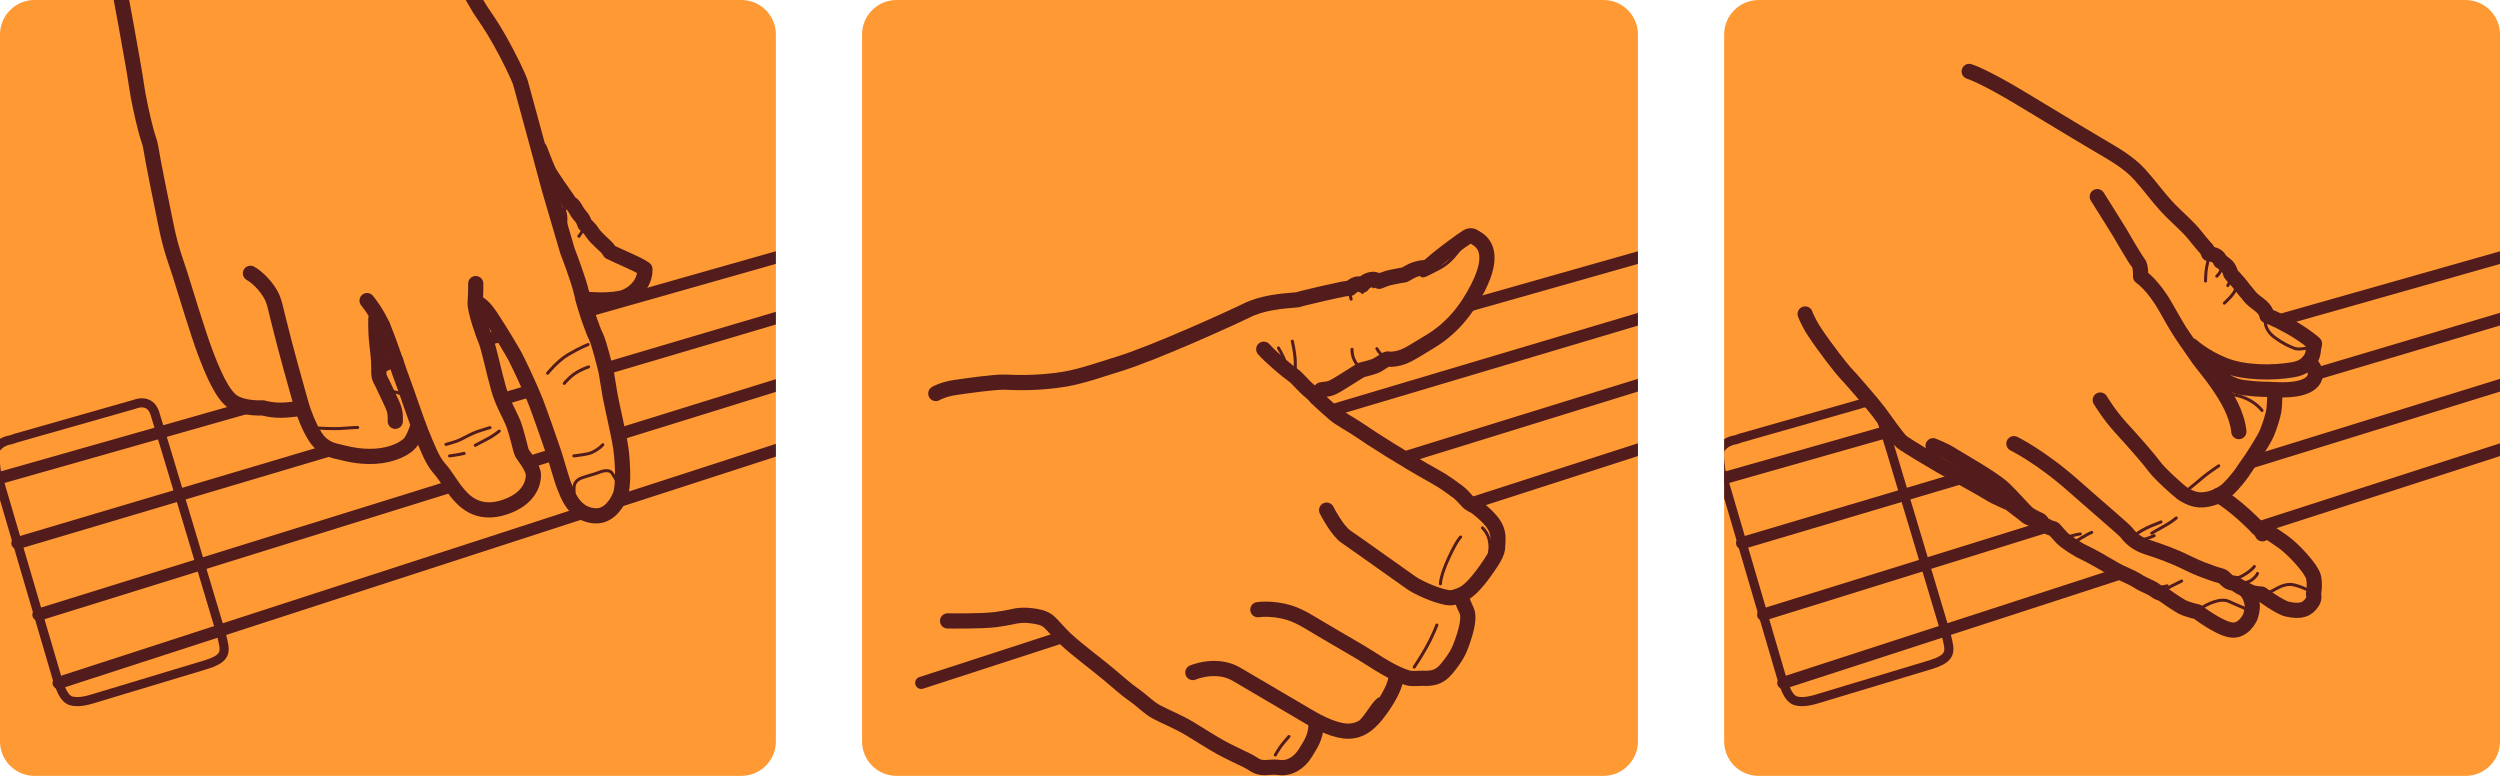
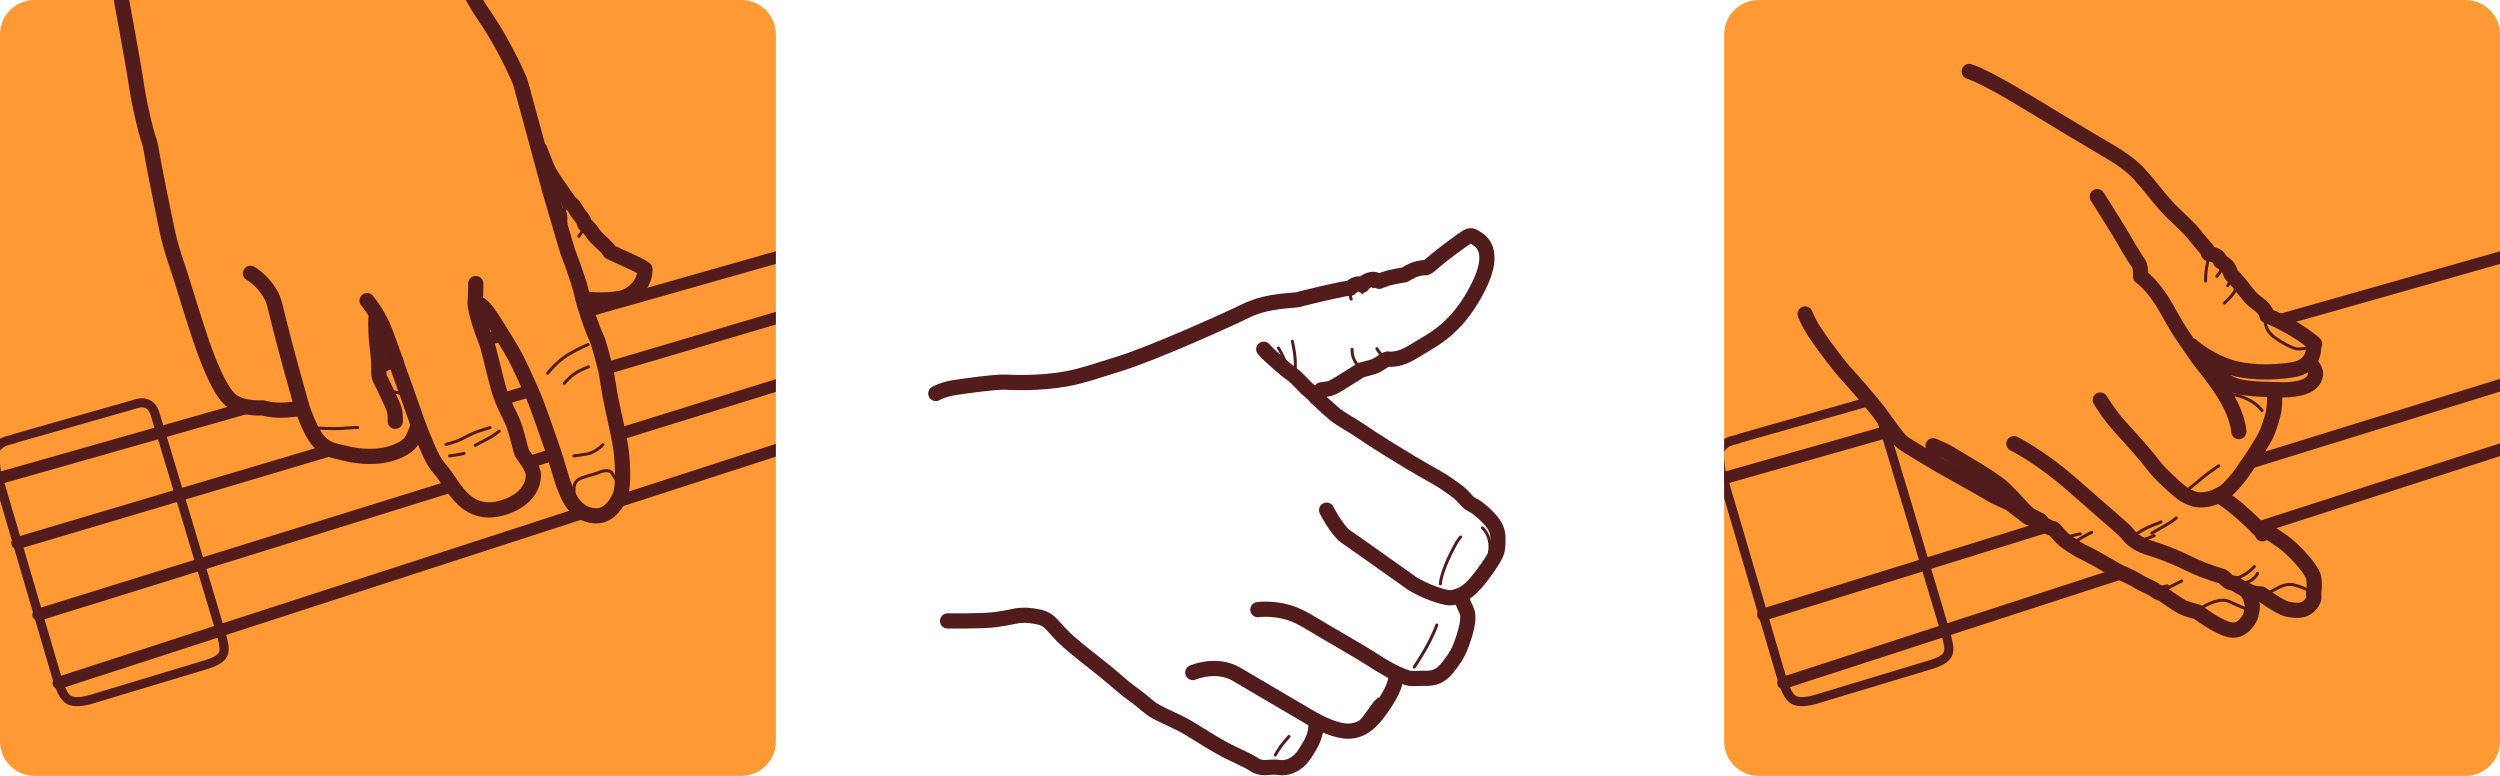
<svg xmlns="http://www.w3.org/2000/svg" xmlns:xlink="http://www.w3.org/1999/xlink" version="1.1" id="Livello_1" x="0px" y="0px" width="822.047px" height="255.118px" viewBox="-283.465 283.464 822.047 255.118" enable-background="new -283.465 283.464 822.047 255.118" xml:space="preserve">
  <g id="Livello_6">
    <path fill="#FF9933" d="M538.59,527.254c0,6.262-5.076,11.338-11.339,11.338h-232.44c-6.262,0-11.339-5.076-11.339-11.338V294.812   c0-6.262,5.077-11.339,11.339-11.339h232.44c6.263,0,11.339,5.077,11.339,11.339V527.254z" />
  </g>
  <g>
    <defs>
      <path id="SVGID_1_" d="M538.59,527.254c0,6.262-5.076,11.338-11.339,11.338h-232.44c-6.262,0-11.339-5.076-11.339-11.338V294.812    c0-6.262,5.077-11.339,11.339-11.339h232.44c6.263,0,11.339,5.077,11.339,11.339V527.254z" />
    </defs>
    <clipPath id="SVGID_2_">
      <use xlink:href="#SVGID_1_" overflow="visible" />
    </clipPath>
    <g id="Livello_3_copia" clip-path="url(#SVGID_2_)">
      <path fill="none" stroke="#521C1C" stroke-width="4" stroke-linecap="round" stroke-linejoin="round" d="M692.073,324.607" />
      <line fill="none" stroke="#521C1C" stroke-width="4" stroke-linecap="round" stroke-linejoin="round" x1="455.906" y1="435.734" x2="711.59" y2="356.547" />
      <line fill="none" stroke="#521C1C" stroke-width="4" stroke-linecap="round" stroke-linejoin="round" x1="389.686" y1="456.547" x2="296.289" y2="485.596" />
      <line fill="none" stroke="#521C1C" stroke-width="4" stroke-linecap="round" stroke-linejoin="round" x1="458.911" y1="457.025" x2="686.223" y2="383.722" />
      <line fill="none" stroke="#521C1C" stroke-width="4" stroke-linecap="round" stroke-linejoin="round" x1="414.165" y1="471.879" x2="302.922" y2="508.018" />
      <path fill="none" stroke="#521C1C" stroke-width="3" stroke-linecap="round" stroke-linejoin="round" d="M288.723,427.549    l39.228-11.166c0,0,4.946-2.178,6.603,2.914c1.655,5.092,21.457,71.363,21.457,71.363s0.984,3.115,1.273,5.234    c0.354,2.605-0.395,4.447-5.934,6.127c-10.053,3.047-36.703,11.068-36.703,11.068s-3.441,1.191-5.922,1.068    c-2.481-0.123-4.236-0.611-6.506-8.352c-2.269-7.74-19.807-67.479-19.807-67.479s-0.852-6.285-0.098-7.379    c1.73-2.51,4.535-2.781,5.05-2.914C287.879,427.904,288.723,427.549,288.723,427.549z" />
      <path fill="none" stroke="#521C1C" stroke-width="4" stroke-linecap="round" stroke-linejoin="round" d="M692.073,324.607    c0,0-119.107,33.793-226.422,64.27" />
      <path fill="none" stroke="#521C1C" stroke-width="4" stroke-linecap="round" stroke-linejoin="round" d="M283.473,440.66" />
-       <line fill="none" stroke="#521C1C" stroke-width="4" stroke-linecap="round" stroke-linejoin="round" x1="477.917" y1="406.46" x2="724.094" y2="333.199" />
-       <line fill="none" stroke="#521C1C" stroke-width="4" stroke-linecap="round" stroke-linejoin="round" x1="289.374" y1="462.041" x2="361.727" y2="440.531" />
      <line fill="none" stroke="#521C1C" stroke-width="4" stroke-linecap="round" stroke-linejoin="round" x1="338.715" y1="424.961" x2="283.473" y2="440.66" />
    </g>
  </g>
  <g id="Livello_5">
    <g>
      <path fill="none" stroke="#521C1C" stroke-width="5" stroke-linecap="round" stroke-linejoin="round" d="M364.037,306.955    c0,0,4.536,1.291,17.493,9.139c12.958,7.848,20.872,12.595,25.179,15.131c4.308,2.537,9.759,5.535,13.437,9.652    c3.68,4.116,5.502,6.844,8.66,10.305c3.158,3.463,7.033,6.543,9.57,9.771c2.538,3.227,3.797,4.472,3.797,4.472l0.608,1.434    c0,0,1.751,0.226,2.634,0.817s1.268,1.688,1.268,1.688s0.803,0.452,1.854,1.352c1.054,0.898,1.354,2.246,1.479,2.667    c0.123,0.422,2.574,2.802,3.729,4.408c1.154,1.604,1.854,2.199,2.066,2.526c0.211,0.33,0.89,1.404,3.451,3.231    c2.562,1.827,2.672,3.7,2.672,3.7s2.646,0.903,7.654,3.7c5.006,2.795,8.006,5.527,8.006,5.527l-0.369,1.775    c0,0,0.248,5.582-6.596,6.771c-6.846,1.191-16.232,1.123-22.834-1.527s-10.546-6.32-10.546-6.32" />
      <path fill="none" stroke="#521C1C" stroke-linecap="round" stroke-linejoin="round" d="M442.69,367.111    c0,0,0.183,1.112-0.311,3.015c-0.492,1.902-0.566,3.546-0.623,5.749" />
      <path fill="none" stroke="#521C1C" stroke-linecap="round" stroke-linejoin="round" d="M447.083,371.183    c-0.223,1.948-1.638,3.103-1.638,3.103" />
      <path fill="none" stroke="#521C1C" stroke-linecap="round" stroke-linejoin="round" d="M449.057,377.386    c0,0,0.59-0.918,0.834-1.977c0.174-0.748,0.121-2.029,0.121-2.029" />
      <path fill="none" stroke="#521C1C" stroke-linecap="round" stroke-linejoin="round" d="M447.945,383.142    c0,0,3.12-2.802,3.583-4.317c0.462-1.518,0.383-2.735,0.383-2.735" />
      <path fill="none" stroke="#521C1C" stroke-linecap="round" stroke-linejoin="round" d="M461.655,387.509    c0,0-1.547,3.706,2.895,6.961c2.623,1.924,4.949,2.979,6.416,3.52c2.211,0.816,6.264-0.768,6.264-0.768" />
      <path fill="none" stroke="#521C1C" stroke-width="5" stroke-linecap="round" stroke-linejoin="round" d="M406.161,348.127    c0,0,6.381,10.111,7.346,11.745c0.963,1.634,5.123,8.879,6.096,9.964c0.973,1.086,0.795,4.562,0.795,4.562    s4.102,2.723,8.222,10.019c4.119,7.295,4.133,7.04,4.431,7.618c0.297,0.578,4.965,7.34,6.414,9.389    c1.45,2.047,5.854,6.969,9.452,13.235c3.599,6.266,3.791,10.723,3.791,10.723" />
      <path fill="none" stroke="#521C1C" stroke-width="5" stroke-linecap="round" stroke-linejoin="round" d="M407.137,415.004    c0,0,2.904,4.877,6.82,9.137c3.915,4.262,9.248,10.314,10.95,12.678c1.702,2.361,7.498,7.547,9.103,8.779    c0.666,0.514,3.235,2.105,5.729,2.227c3.513,0.172,7.354-1.494,9.687-3.82c3.985-3.977,5.748-7.416,6.479-8.268    c0.73-0.855,5.025-7.566,5.938-9.689c0.914-2.123,2.155-5.873,2.434-7.992c0.275-2.117,0.24-5.859,0.24-5.859" />
      <path fill="none" stroke="#521C1C" stroke-width="5" stroke-linecap="round" stroke-linejoin="round" d="M443.027,405.294    l2.668-1.996" />
      <path fill="none" stroke="#521C1C" stroke-width="5" stroke-linecap="round" stroke-linejoin="round" d="M445.948,403.867    c0,0-0.411,1.967,1.014,3.664c1.396,1.668,4.604,3.062,7.412,3.408c5.666,0.706,7.047,0.452,11.035,0.67    s12.139-0.123,12.509-5.149c0.134-1.824-2.26-4.053-2.26-4.053" />
      <path fill="none" stroke="#521C1C" stroke-width="5" stroke-linecap="round" stroke-linejoin="round" d="M378.744,429.35    c0,0,8.576,4.119,19.707,13.947c11.132,9.828,16.616,14.346,17.44,15.447c0.822,1.102,2.793,3.398,6.76,4.646    c3.966,1.246,8.851,3.025,13.055,5.133c4.204,2.109,6.701,2.803,8.459,3.48c1.758,0.68,2.99,0.74,3.529,1.26    c0.539,0.521,1.354,1.32,1.898,1.607c0.547,0.289,1.721,0.387,1.721,0.387s1.453,1.135,3.211,1.916    c1.759,0.781,2.171,1.148,3.203,1.346c1.035,0.197,2.455,0.293,2.455,0.293s5.863,4.371,8.479,4.951    c4.523,1.004,6.646,0.088,8.23-2.396c0.82-1.287,0.36-2.537,0.36-2.537s0.603-3.053,0.007-5.635    c-0.597-2.584-6.426-9.053-10.203-11.707c-2.197-1.543-4.09-2.836-5.734-3.643c-1.184-0.578-2.493-0.902-2.493-0.902    s-3.37-3.455-6.78-6.279c-3.412-2.824-6.021-4.33-6.021-4.33" />
      <path fill="none" stroke="#521C1C" stroke-width="5" stroke-linecap="round" stroke-linejoin="round" d="M460.461,458.986    c-0.416-1.01-1.551-1.961-1.551-1.961" />
      <path fill="none" stroke="#521C1C" stroke-linecap="round" stroke-linejoin="round" d="M460.389,478.797    c0,0,1.477-0.17,3.139-0.953c1.662-0.785,4.248-2.828,7.443-2.016c1.748,0.441,3.348,1.105,4.438,1.615    c1.522,0.713,1.804,1.551,1.804,1.551" />
      <path fill="none" stroke="#521C1C" stroke-width="5" stroke-linecap="round" stroke-linejoin="round" d="M455.43,478.092    c0,0,1.133,1.074,1.646,3.947c0.303,1.695-0.613,4.281-0.613,4.281s-2.17,4.961-6.369,4.275    c-4.199-0.682-10.977-5.941-10.977-5.941s-3.416-0.738-5.191-1.691s-6.052-4.006-6.371-4.217    c-0.318-0.213-1.205-0.215-2.475-1.227c-1.271-1.01-3.507-1.602-5.629-2.998c-2.121-1.395-5.514-2.57-7.707-3.891    s-8.141-4.727-9.993-5.539c-1.854-0.811-5.782-3.334-7.188-4.736c-0.961-0.959-1.822-2.078-2.555-2.848    c-0.339-0.355-1.021-0.312-1.304-0.471c-0.89-0.496-2.181-0.896-2.632-1.457c-0.452-0.561-0.797-1.051-0.797-1.051    s-2.274-1.049-3.512-1.844c-1.234-0.795-4.842-5.195-8.461-8.619c-3.619-3.422-15.365-9.932-17.299-11.215    c-1.932-1.283-5.836-2.82-5.836-2.82" />
      <path fill="none" stroke="#521C1C" stroke-width="5" stroke-linecap="round" stroke-linejoin="round" d="M387.704,454.916    c0,0-3.98-0.922-4.801-1.691c-0.82-0.768-4.98-3.848-5.324-4.135c-0.342-0.287-4.676-1.975-6.781-3.34    c-2.107-1.363-13.824-7.781-16.214-9.174c-2.389-1.395-11.161-6.57-12.683-7.793c-1.52-1.227-5.604-7.234-7.605-9.904    s-9.352-11.147-11.076-12.918c-1.037-1.064-6.494-8.012-9.942-13.225c-2.289-3.455-3.179-6.037-3.179-6.037" />
      <path fill="none" stroke="#521C1C" stroke-linecap="round" stroke-linejoin="round" d="M452.047,475.219    c0,0,3.367,0.215,5.014-1.115c1.647-1.332,1.775-2.078,1.775-2.078" />
      <path fill="none" stroke="#521C1C" stroke-linecap="round" stroke-linejoin="round" d="M449.051,473.793    c0,0,2.176,0.496,4.975-1.072c2.799-1.57,3.773-2.984,3.773-2.984" />
      <path fill="none" stroke="#521C1C" stroke-linecap="round" stroke-linejoin="round" d="M420.926,460.967    c0,0,1.562-0.281,3.95-1.352" />
      <path fill="none" stroke="#521C1C" stroke-linecap="round" stroke-linejoin="round" d="M424.081,458.787    c0,0,2.044-1.234,4.201-2.402c2.156-1.168,3.863-2.607,3.863-2.607" />
      <path fill="none" stroke="#521C1C" stroke-linecap="round" stroke-linejoin="round" d="M419.428,458.766    c0,0,2.223-1.494,4.453-2.365c2.231-0.869,3.24-1.324,3.24-1.324" />
      <path fill="none" stroke="#521C1C" stroke-linecap="round" stroke-linejoin="round" d="M439.311,484.592    c0,0,0.643-0.885,1.572-1.506c0.93-0.623,5.621-3.232,8.535-1.877c2.913,1.357,4.771,2.025,5.393,2.395s1.156,0.752,1.322,1.141    c0.418,0.969-0.007,2.199-0.007,2.199" />
      <path fill="none" stroke="#521C1C" stroke-linecap="round" stroke-linejoin="round" d="M425.354,476.775    c0.519-0.004,3.162-0.455,3.799-0.68" />
      <path fill="none" stroke="#521C1C" stroke-linecap="round" stroke-linejoin="round" d="M427.807,477.814    c0,0,2.345-1.439,2.642-1.588c0.296-0.146,3.452-1.711,3.452-1.711" />
      <path fill="none" stroke="#521C1C" stroke-linecap="round" stroke-linejoin="round" d="M398.61,461.754    c0,0,4.461-2.822,5.724-3.219" />
      <path fill="none" stroke="#521C1C" stroke-linecap="round" stroke-linejoin="round" d="M396.004,460.385    c0,0,0.609-0.391,1.736-0.738c1.092-0.338,2.699-0.633,2.828-0.617" />
      <path fill="none" stroke="#521C1C" stroke-linecap="round" stroke-linejoin="round" d="M436.042,444.43    c0,0,3.075-2.484,4.898-4.045c1.824-1.557,5.168-3.756,5.168-3.756" />
      <path fill="none" stroke="#521C1C" stroke-linecap="round" stroke-linejoin="round" d="M448.598,412.986    c0,0,3.576,0.119,6.852,1.672c3.273,1.553,4.873,3.775,4.873,3.775" />
    </g>
  </g>
  <g id="Livello_7">
-     <path fill="#FF9933" d="M255.118,527.243c0,6.262-5.076,11.339-11.339,11.339H11.338C5.076,538.582,0,533.505,0,527.243V294.802   c0-6.262,5.077-11.338,11.338-11.338h232.441c6.263,0,11.339,5.077,11.339,11.338V527.243z" />
-   </g>
+     </g>
  <g>
    <defs>
-       <path id="SVGID_3_" d="M255.118,527.243c0,6.262-5.076,11.339-11.339,11.339H11.338C5.076,538.582,0,533.505,0,527.243V294.802    c0-6.262,5.077-11.338,11.338-11.338h232.441c6.263,0,11.339,5.077,11.339,11.338V527.243z" />
-     </defs>
+       </defs>
    <clipPath id="SVGID_4_">
      <use xlink:href="#SVGID_3_" overflow="visible" />
    </clipPath>
    <g id="Livello_10" clip-path="url(#SVGID_4_)">
      <path fill="none" stroke="#521C1C" stroke-width="4" stroke-linecap="round" stroke-linejoin="round" d="M408.6,324.598" />
      <line fill="none" stroke="#521C1C" stroke-width="4" stroke-linecap="round" stroke-linejoin="round" x1="177.853" y1="434.045" x2="428.118" y2="356.538" />
      <line fill="none" stroke="#521C1C" stroke-width="4" stroke-linecap="round" stroke-linejoin="round" x1="200.004" y1="449.093" x2="402.75" y2="383.713" />
      <line fill="none" stroke="#521C1C" stroke-width="4" stroke-linecap="round" stroke-linejoin="round" x1="66.15" y1="492.836" x2="19.449" y2="508.007" />
      <line fill="none" stroke="#521C1C" stroke-width="4" stroke-linecap="round" stroke-linejoin="round" x1="408.6" y1="324.598" x2="198.948" y2="384.105" />
      <line fill="none" stroke="#521C1C" stroke-width="4" stroke-linecap="round" stroke-linejoin="round" x1="154.112" y1="418.525" x2="440.622" y2="333.189" />
    </g>
  </g>
  <g id="Livello_11">
    <path fill="none" stroke="#521C1C" stroke-width="5" stroke-linecap="round" stroke-linejoin="round" d="M0,440.65" />
    <path fill="none" stroke="#521C1C" stroke-width="5" stroke-linecap="round" stroke-linejoin="round" d="M28.115,487.635   c0,0,11.07,0.169,15.893-0.445c3.585-0.459,8.583-1.647,6.522-1.147c0.876-0.212,2.946-0.421,5.077-0.12   c1.942,0.274,4.158,0.525,5.816,1.972c1.35,1.179,3.468,3.799,5.277,5.493c4.147,3.89,9.4,7.647,14.402,11.815   c3.236,2.696,5.437,4.776,8.504,6.921c2.61,1.822,4.607,4.043,7.199,5.429c3.604,1.927,6.949,3.104,10.98,5.532   c3.353,2.02,6.672,4.199,9.957,6.037c2.827,1.581,5.67,2.842,8.734,4.351c2.637,1.3,2.837,2.1,5.31,2.391   c1.127,0.133,2.979-0.357,5.307-0.043c3.552,0.479,6.711-1.609,8.645-4.74c1.828-2.959,2.254-3.691,2.797-5.203   c1.137-3.173,0.553-5.252,0.553-5.252" />
    <path fill="none" stroke="#521C1C" stroke-width="5" stroke-linecap="round" stroke-linejoin="round" d="M108.761,504.605   c0,0,7.754-3.347,14.406,0.59c6.653,3.938,19.199,11.252,23.517,13.823c3.928,2.343,9.402,5.029,13.468,4.862   c3.136-0.128,6.322-1.396,10.585-7.484c5.877-8.394,4.773-11.268,4.773-11.268" />
    <path fill="none" stroke="#521C1C" stroke-width="5" stroke-linecap="round" stroke-linejoin="round" d="M130.143,483.935   c0,0,4.553-0.713,10.199,0.944c2.08,0.61,4.723,1.958,6.75,3.188c7.525,4.562,16.846,9.763,20.445,12.139   c2.623,1.732,7.693,4.914,11.879,6.142c1.561,0.458,3.914,0.085,5.225,0.147c5.049,0.238,6.729-1.754,9.742-5.973   c1.941-2.716,2.783-5.296,3.578-7.796c1.135-3.564,1.668-6.795,0.813-8.524c-1.45-2.944-1.799-4.653-1.799-4.653" />
    <path fill="none" stroke="#521C1C" stroke-width="5" stroke-linecap="round" stroke-linejoin="round" d="M152.75,451.205   c0,0,3.401,6.707,6.338,8.716c4.641,3.173,18.556,13.158,21.586,15.249c2.031,1.402,7.57,4.004,11.574,4.748   c1.971,0.366,3.336-0.361,4.188-0.645c2.518-0.841,5.09-3.222,9.08-8.918c3.934-5.62,3.375-6.018,3.566-9.125   c0.231-3.726-1.322-6.468-6.992-10.941c-0.592-0.466-2.295-1.077-3.021-1.97c-0.51-0.63-2.5-2.68-2.992-3.022   c-2.078-1.456-4.106-3.142-7.646-5.104c-10.251-5.687-20.949-12.532-25.173-15.455c-1.961-1.356-6.159-3.644-7.76-5.003   c-1.355-1.151-3.785-3.36-4.891-4.369c-1.332-1.217-1.977-2.136-2.962-2.935c-2.765-2.241-4.499-4.693-5.979-5.68   c-1.483-0.988-7.133-5.671-9.59-8.46" />
    <path fill="none" stroke="#521C1C" stroke-linecap="round" stroke-linejoin="round" d="M143.135,407.674   c0,0-0.773-2.38-0.689-4.142c0.153-3.145-0.974-7.875-0.974-7.875" />
    <path fill="none" stroke="#521C1C" stroke-width="5" stroke-linecap="round" stroke-linejoin="round" d="M149.394,414.167   c0,0,0.647-0.544,1.082-1.24c0.341-0.543,0.491-1.276,0.491-1.276s0.668-0.097,1.221-0.17c2.314-0.308,2.209-0.254,8.848-4.426   c1.553-0.976,3.045-1.911,3.045-1.911s3.563-0.886,4.656-1.331c1.17-0.475,2.711-1.707,3.729-2.222   c0.496-0.252,0.846,0.062,1.473,0.021c4.238-0.272,5.945-1.706,12.836-5.859c6.889-4.153,11.768-9.92,15.712-17.636   c5.649-11.044,2.017-14.894-0.573-16.338c-0.435-0.244-1.457-1.32-2.851-0.475c-1.593,0.967-7.681,5.299-12.254,9.305   c-1.466,1.283-1.972,0.852-1.972,0.852s-1.168,0.052-3.039,0.62c-1.016,0.31-3.422,1.751-3.422,1.751s-3.123,0.51-4.053,0.752   c-0.422,0.111-0.938,0.23-1.523,0.358c-0.465,0.101-2.756,1.025-2.756,1.025s-1.289-0.768-2.267-0.647   c-2.37,0.291-3.284,1.912-3.284,1.912s-1.088-1.171-3.289,0.381c-0.19,0.133-0.826,0.701-0.826,0.701s-0.52-0.129-2.363,0.243   c-3.48,0.701-9.588,2.107-13.153,3.007c-0.76,0.19-1.386,0.449-1.881,0.492c-5.16,0.447-11.187,0.834-16.809,3.639   c-3.887,1.937-30.154,13.944-42.084,17.551c-4.578,1.384-11.476,3.855-17.139,4.842c-9.095,1.581-17.627,1.141-19.98,1.034   c-3.135-0.144-12.951,1.25-16.372,1.755c-4.008,0.592-6.351,1.979-6.351,1.979" />
    <path fill="none" stroke="#521C1C" stroke-linecap="round" stroke-linejoin="round" d="M160.823,381.823   c-0.787-2.294-0.33-3.257-0.33-3.257" />
-     <path fill="none" stroke="#521C1C" stroke-linecap="round" stroke-linejoin="round" d="M185.234,371.462   c0,0-1.255,0.982-1.337,1.883c-0.059,0.649-0.082,1.442,2.223,0.218c2.117-1.125,4.203-1.913,6.354-3.657   c2.813-2.282,4.422-5.427,7.092-7.697c1.738-1.478,2.172-0.513,2.172-0.513" />
    <path fill="none" stroke="#521C1C" stroke-linecap="round" stroke-linejoin="round" d="M164.297,520.316   c0,0,0.736-0.742,2.615-3.441c1.303-1.875,1.976-2.737,2.985-3.559" />
    <path fill="none" stroke="#521C1C" stroke-linecap="round" stroke-linejoin="round" d="M204.002,457.039   c3.365,3.345,2.336,7.828,2.336,7.828s0.037,2.649-1.217,4.92" />
    <path fill="none" stroke="#521C1C" stroke-linecap="round" stroke-linejoin="round" d="M172.711,401.337   c0,0-2.037-0.701-3.436-3.217" />
    <path fill="none" stroke="#521C1C" stroke-linecap="round" stroke-linejoin="round" d="M163.833,404.27   c0,0-2.728-1.659-2.729-5.932" />
    <path fill="none" stroke="#521C1C" stroke-linecap="round" stroke-linejoin="round" d="M135.887,531.724   c0,0,0.771-1.393,1.57-2.549c0.799-1.153,2.916-3.541,2.916-3.541" />
    <path fill="none" stroke="#521C1C" stroke-linecap="round" stroke-linejoin="round" d="M141.258,406.199   c0,0-1.824-2.43-2.201-3.902c-0.379-1.473-2.135-4.415-2.135-4.415" />
    <path fill="none" stroke="#521C1C" stroke-linecap="round" stroke-linejoin="round" d="M164.5,379.622   c-0.43-1.159-0.049-2.389-0.049-2.389" />
    <path fill="none" stroke="#521C1C" stroke-linecap="round" stroke-linejoin="round" d="M168.17,377.762   c0.813-1.518,1.836-1.785,1.836-1.785" />
    <path fill="none" stroke="#521C1C" stroke-linecap="round" stroke-linejoin="round" d="M190.168,475.449   c0,0-0.029-2.557,2.724-8.521c2.752-5.966,3.931-6.886,3.931-6.886" />
    <path fill="none" stroke="#521C1C" stroke-linecap="round" stroke-linejoin="round" d="M199.165,448.778   c0,0,1.933,1.715,2.726,3.02" />
    <path fill="none" stroke="#521C1C" stroke-linecap="round" stroke-linejoin="round" d="M181.547,502.822   c0,0,1.783-2.613,3.67-5.912c2.516-4.394,3.779-7.93,3.779-7.93" />
  </g>
  <g id="Livello_4">
    <path fill="#FF9933" d="M-28.347,527.243c0,6.262-5.076,11.339-11.339,11.339h-232.441c-6.262,0-11.338-5.077-11.338-11.339   v-232.44c0-6.262,5.077-11.339,11.338-11.339h232.441c6.263,0,11.339,5.077,11.339,11.339V527.243z" />
  </g>
  <g>
    <defs>
      <path id="SVGID_5_" d="M-28.347,527.243c0,6.262-5.076,11.339-11.339,11.339h-232.441c-6.262,0-11.338-5.077-11.338-11.339    v-232.44c0-6.262,5.077-11.339,11.338-11.339h232.441c6.263,0,11.339,5.077,11.339,11.339V527.243z" />
    </defs>
    <clipPath id="SVGID_6_">
      <use xlink:href="#SVGID_5_" overflow="visible" />
    </clipPath>
    <g id="Livello_8" clip-path="url(#SVGID_6_)">
      <path fill="none" stroke="#521C1C" stroke-width="4" stroke-linecap="round" stroke-linejoin="round" d="M124.955,324.614" />
      <path fill="none" stroke="#521C1C" stroke-width="4" stroke-linecap="round" stroke-linejoin="round" d="M-78.867,425.918    c1.462-0.455,2.927-0.91,4.392-1.364c100.365-31.175,208.163-64.657,208.163-64.657" />
      <path fill="none" stroke="#521C1C" stroke-width="4" stroke-linecap="round" stroke-linejoin="round" d="M-134.729,443.271    c-61.366,19.064-136.102,42.332-136.102,42.332" />
      <line fill="none" stroke="#521C1C" stroke-width="4" stroke-linecap="round" stroke-linejoin="round" x1="-79.897" y1="448.215" x2="119.105" y2="383.729" />
      <line fill="none" stroke="#521C1C" stroke-width="4" stroke-linecap="round" stroke-linejoin="round" x1="-91.69" y1="452.035" x2="-264.196" y2="508.023" />
      <path fill="none" stroke="#521C1C" stroke-width="3" stroke-linecap="round" stroke-linejoin="round" d="M-278.395,427.557    l39.227-11.166c0,0,4.946-2.18,6.602,2.913c1.656,5.092,21.458,71.364,21.458,71.364s0.984,3.113,1.273,5.234    c0.354,2.604-0.394,4.446-5.934,6.126c-10.052,3.047-36.702,11.068-36.702,11.068s-3.442,1.191-5.923,1.068    s-4.236-0.611-6.505-8.352s-19.807-67.479-19.807-67.479s-0.851-6.285-0.097-7.379c1.73-2.51,4.534-2.781,5.049-2.914    C-279.238,427.909-278.395,427.557-278.395,427.557z" />
      <path fill="none" stroke="#521C1C" stroke-width="4" stroke-linecap="round" stroke-linejoin="round" d="M124.955,324.614    c0,0-108.239,30.739-215.553,61.215" />
      <path fill="none" stroke="#521C1C" stroke-width="4" stroke-linecap="round" stroke-linejoin="round" d="M-283.646,440.666" />
      <line fill="none" stroke="#521C1C" stroke-width="4" stroke-linecap="round" stroke-linejoin="round" x1="-84.395" y1="404.676" x2="156.975" y2="333.207" />
      <line fill="none" stroke="#521C1C" stroke-width="4" stroke-linecap="round" stroke-linejoin="round" x1="-277.745" y1="462.047" x2="-174.506" y2="431.356" />
      <line fill="none" stroke="#521C1C" stroke-width="4" stroke-linecap="round" stroke-linejoin="round" x1="-201.625" y1="417.355" x2="-283.646" y2="440.666" />
      <path fill="none" stroke="#521C1C" stroke-width="4" stroke-linecap="round" stroke-linejoin="round" d="M-109.69,435.491    c2.793-0.866,5.603-1.739,8.428-2.616" />
      <line fill="none" stroke="#521C1C" stroke-width="4" stroke-linecap="round" stroke-linejoin="round" x1="-118.243" y1="393.68" x2="-123.801" y2="395.257" />
      <line fill="none" stroke="#521C1C" stroke-width="4" stroke-linecap="round" stroke-linejoin="round" x1="-118.331" y1="414.723" x2="-108.831" y2="411.91" />
    </g>
  </g>
  <g id="Livello_9">
    <path fill="none" stroke="#521C1C" stroke-width="5" stroke-linecap="round" stroke-linejoin="round" d="M-118.243,393.68" />
    <path fill="none" stroke="#521C1C" stroke-width="5" stroke-linecap="round" stroke-linejoin="round" d="M-201.625,417.355" />
    <path fill="none" stroke="#521C1C" stroke-width="5" stroke-linecap="round" stroke-linejoin="round" d="M25.511,469.45" />
    <path fill="none" stroke="#521C1C" stroke-width="5" stroke-linecap="round" stroke-linejoin="round" d="M-201.112,373.337   c0,0,3.863,2.087,6.637,6.921c1.125,1.96,1.445,3.815,2.228,7.025c2.712,11.135,6.651,24.979,7.712,28.751   c1.062,3.774,2.836,8.011,4.694,10.972c1.858,2.961,4.415,4.289,7.207,4.896c2.792,0.604,6.758,1.901,12.461,1.595   c5.702-0.308,10.53-2.64,11.989-5.005c1.459-2.366,2.236-5.321,2.236-5.321" />
    <path fill="none" stroke="#521C1C" stroke-width="5" stroke-linecap="round" stroke-linejoin="round" d="M-159.872,388.23   c0,0-0.07,4.541,0.202,6.909c0.272,2.368,0.825,7.109,0.779,9.072c-0.045,1.961-0.075,2.969,0.479,4.039   c0.553,1.07-0.158-0.548,2.21,4.505c2.367,5.054,2.82,5.566,2.715,9.236" />
    <path fill="none" stroke="#521C1C" stroke-linecap="round" stroke-linejoin="round" d="M-156.351,411.994   c0,0,1.823,0.049,3.608,0.566c1.786,0.518,2.99,1.598,2.99,1.598" />
    <path fill="none" stroke="#521C1C" stroke-width="5" stroke-linecap="round" stroke-linejoin="round" d="M-158.758,404.091   c0,0,1.893-1.33,3.347-1.643c1.455-0.313,2.089-0.33,2.089-0.33" />
    <path fill="none" stroke="#521C1C" stroke-width="5" stroke-linecap="round" stroke-linejoin="round" d="M-162.76,382.31   c0,0,3.259,3.852,5.42,9.064c2.163,5.212,5.253,14.707,6.467,17.835c1.213,3.127,4.354,12.733,6.134,17.004   c1.778,4.271,3.332,8.568,5.743,11.277c2.412,2.709,3.536,5.28,6.386,8.614c2.848,3.335,7.426,6.744,15.278,4.062   c7.853-2.682,9.261-7.849,9.265-10.428c0.004-2.581-3.307-6.484-3.758-7.285c-0.451-0.799-1.688-6.947-2.984-10.066   c-1.297-3.12-3.303-6.228-4.742-11.224c-1.441-4.998-3.254-13.666-4.137-15.644c-0.881-1.98-3.742-10.142-3.537-12.666   s0.197-6.136,0.197-6.136" />
    <path fill="none" stroke="#521C1C" stroke-width="5" stroke-linecap="round" stroke-linejoin="round" d="M-159.727,390.244   c0,0,0.491-0.678,1.027-0.447c0.537,0.231,1.027,0.744,1.027,0.744" />
    <path fill="none" stroke="#521C1C" stroke-width="5" stroke-linecap="round" stroke-linejoin="round" d="M-126.86,383.062   c0,0,1.59-0.178,4.604,4.316c3.014,4.496,7.215,11.547,8.146,13.284c0.934,1.739,4.963,10.194,6.752,14.779   c1.787,4.584,5.467,15.401,6.01,16.937c0.547,1.535,2.693,9.301,3.496,11.098c0.801,1.79,2.871,9.271,10.11,9.611   c5.919,0.277,8.392-7.199,8.392-7.199s0.506-1.942,0.597-4.85c0.103-3.296-0.226-7.715-0.517-9.824   c-0.549-3.967-1.549-7.738-2.133-10.773c-0.24-1.247-0.966-4.243-1.439-6.848c-0.68-3.732-1.131-7.199-1.352-8.1   c-0.373-1.529-2.273-9.318-3.295-11.336c-1.021-2.018-3.722-9.49-4.66-13.979c-0.94-4.489-4.724-14.202-4.724-14.202l-5.952-20.289   c0,0-2.15-7.987-4.414-16.354c-2.216-8.189-4.537-16.742-5.048-18.515c-0.567-1.968-3.806-8.654-6.916-14.16   c-2.555-4.523-5.032-8.062-5.786-9.149c-1.671-2.413-5.52-9.572-5.52-9.572" />
    <path fill="none" stroke="#521C1C" stroke-width="5" stroke-linecap="round" stroke-linejoin="round" d="M-105.981,332.521   c0,0,2.096,5.564,2.871,7.122c0.773,1.557,4.521,6.93,5.243,7.937c0.724,1.007,1.292,1.795,1.601,2.361   c0.311,0.568,0.945,0.276,1.961,2.104c1.016,1.829,1.662,2.41,2.187,3.082c0.522,0.674,0.993,2.123,0.993,2.123   s1.318,0.942,2.479,2.753c1.162,1.812,4.436,4.463,4.91,5.091c0.475,0.626,0.834,1.217,0.834,1.217s3.316,1.583,6.807,3.117   c3.492,1.534,4.699,2.524,4.699,2.524l-0.063,1.238c0,0-0.144,2.091-1.701,4.243c-1.28,1.769-3.696,3.609-6.249,4.116   c-5.654,1.123-12.307,0.174-12.307,0.174" />
    <path fill="none" stroke="#521C1C" stroke-linecap="round" stroke-linejoin="round" d="M-82.589,366.879   c0,0,1.118,1.639,2.688,2.695c1.57,1.055,5.924,2.864,5.924,2.864s0.748,0.277,1.416,0.273c0.521-0.002,1.002-0.285,1.002-0.285" />
    <path fill="none" stroke="#521C1C" stroke-linecap="round" stroke-linejoin="round" d="M-93.117,361.163c0,0,1.28-1.799,1.403-2.32   c0.125-0.522,0.445-1.973,0.445-1.973" />
    <path fill="none" stroke="#521C1C" stroke-linecap="round" stroke-linejoin="round" d="M-96.137,350.228   c0,0,0.017,0.773,0.08,1.191c0.065,0.417,0.802,2.675,0.802,2.675" />
    <path fill="none" stroke="#521C1C" stroke-linecap="round" stroke-linejoin="round" d="M-97.598,358.533   c0.051-0.128,0.388-3.425,0.07-4.586c-0.318-1.162-0.705-3.597-0.668-4.141" />
    <path fill="none" stroke="#521C1C" stroke-linecap="round" stroke-linejoin="round" d="M-103.401,406.195   c0,0,3.076-3.929,6.75-6.124c3.674-2.193,6.551-3.328,6.551-3.328" />
    <path fill="none" stroke="#521C1C" stroke-linecap="round" stroke-linejoin="round" d="M-97.914,409.543   c0,0,1.288-1.701,3.327-3.14c2.042-1.44,4.662-2.306,4.662-2.306" />
    <path fill="none" stroke="#521C1C" stroke-linecap="round" stroke-linejoin="round" d="M-94.776,433.377   c0,0,3.907-0.455,5.197-0.851c1.291-0.396,3.283-1.61,4.333-2.833" />
    <path fill="none" stroke="#521C1C" stroke-linecap="round" stroke-linejoin="round" d="M-93.981,449.387   c0,0-0.854-1.217-0.726-5.65c0.038-1.322,0.833-2.536,2.513-3.132c1.678-0.599,4.414-1.295,5.159-1.612   c1.349-0.57,3.832-1.412,4.819,0.043c0.986,1.456,2.062,3.549,2.552,4.826c0.489,1.28,0.097,2.046,0.097,2.046" />
    <path fill="none" stroke="#521C1C" stroke-linecap="round" stroke-linejoin="round" d="M-135.639,433.379   c0,0,3.035-0.401,4.787-0.821" />
    <path fill="none" stroke="#521C1C" stroke-linecap="round" stroke-linejoin="round" d="M-127.192,429.894   c0.607-0.367,2.674-1.353,4.565-2.414s3.333-2.274,3.333-2.274" />
    <path fill="none" stroke="#521C1C" stroke-linecap="round" stroke-linejoin="round" d="M-136.817,429.594   c0,0,3.355-0.84,5.004-1.719c1.647-0.883,4.188-2.134,5.475-2.561c1.693-0.561,3.992-1.238,3.992-1.238" />
    <path fill="none" stroke="#521C1C" stroke-linecap="round" stroke-linejoin="round" d="M-178.573,424.24c0,0,4.181,0.27,7.136,0.12   c2.955-0.151,3.94-0.345,5.577-0.319" />
    <path fill="none" stroke="#521C1C" stroke-width="5" stroke-linecap="round" stroke-linejoin="round" d="M-244.415,278.608   c0,0,4.904,26.387,5.852,33.031v0.061c0.594,4.165,1.959,10.332,3.102,14.688c0.681,2.594,1.316,3.893,1.568,5.542   c0.675,4.421,3.579,18.653,5.159,26.287c1.581,7.633,3.43,12.108,4.513,15.603c1.084,3.494,5.91,19.417,8.256,25.581   c2.346,6.164,5.546,13.991,9.244,16.288c3.698,2.298,9.686,1.887,9.686,1.887s3.209,1.034,7.552,0.711   c4.342-0.324,5.178-0.67,5.178-0.67" />
  </g>
</svg>